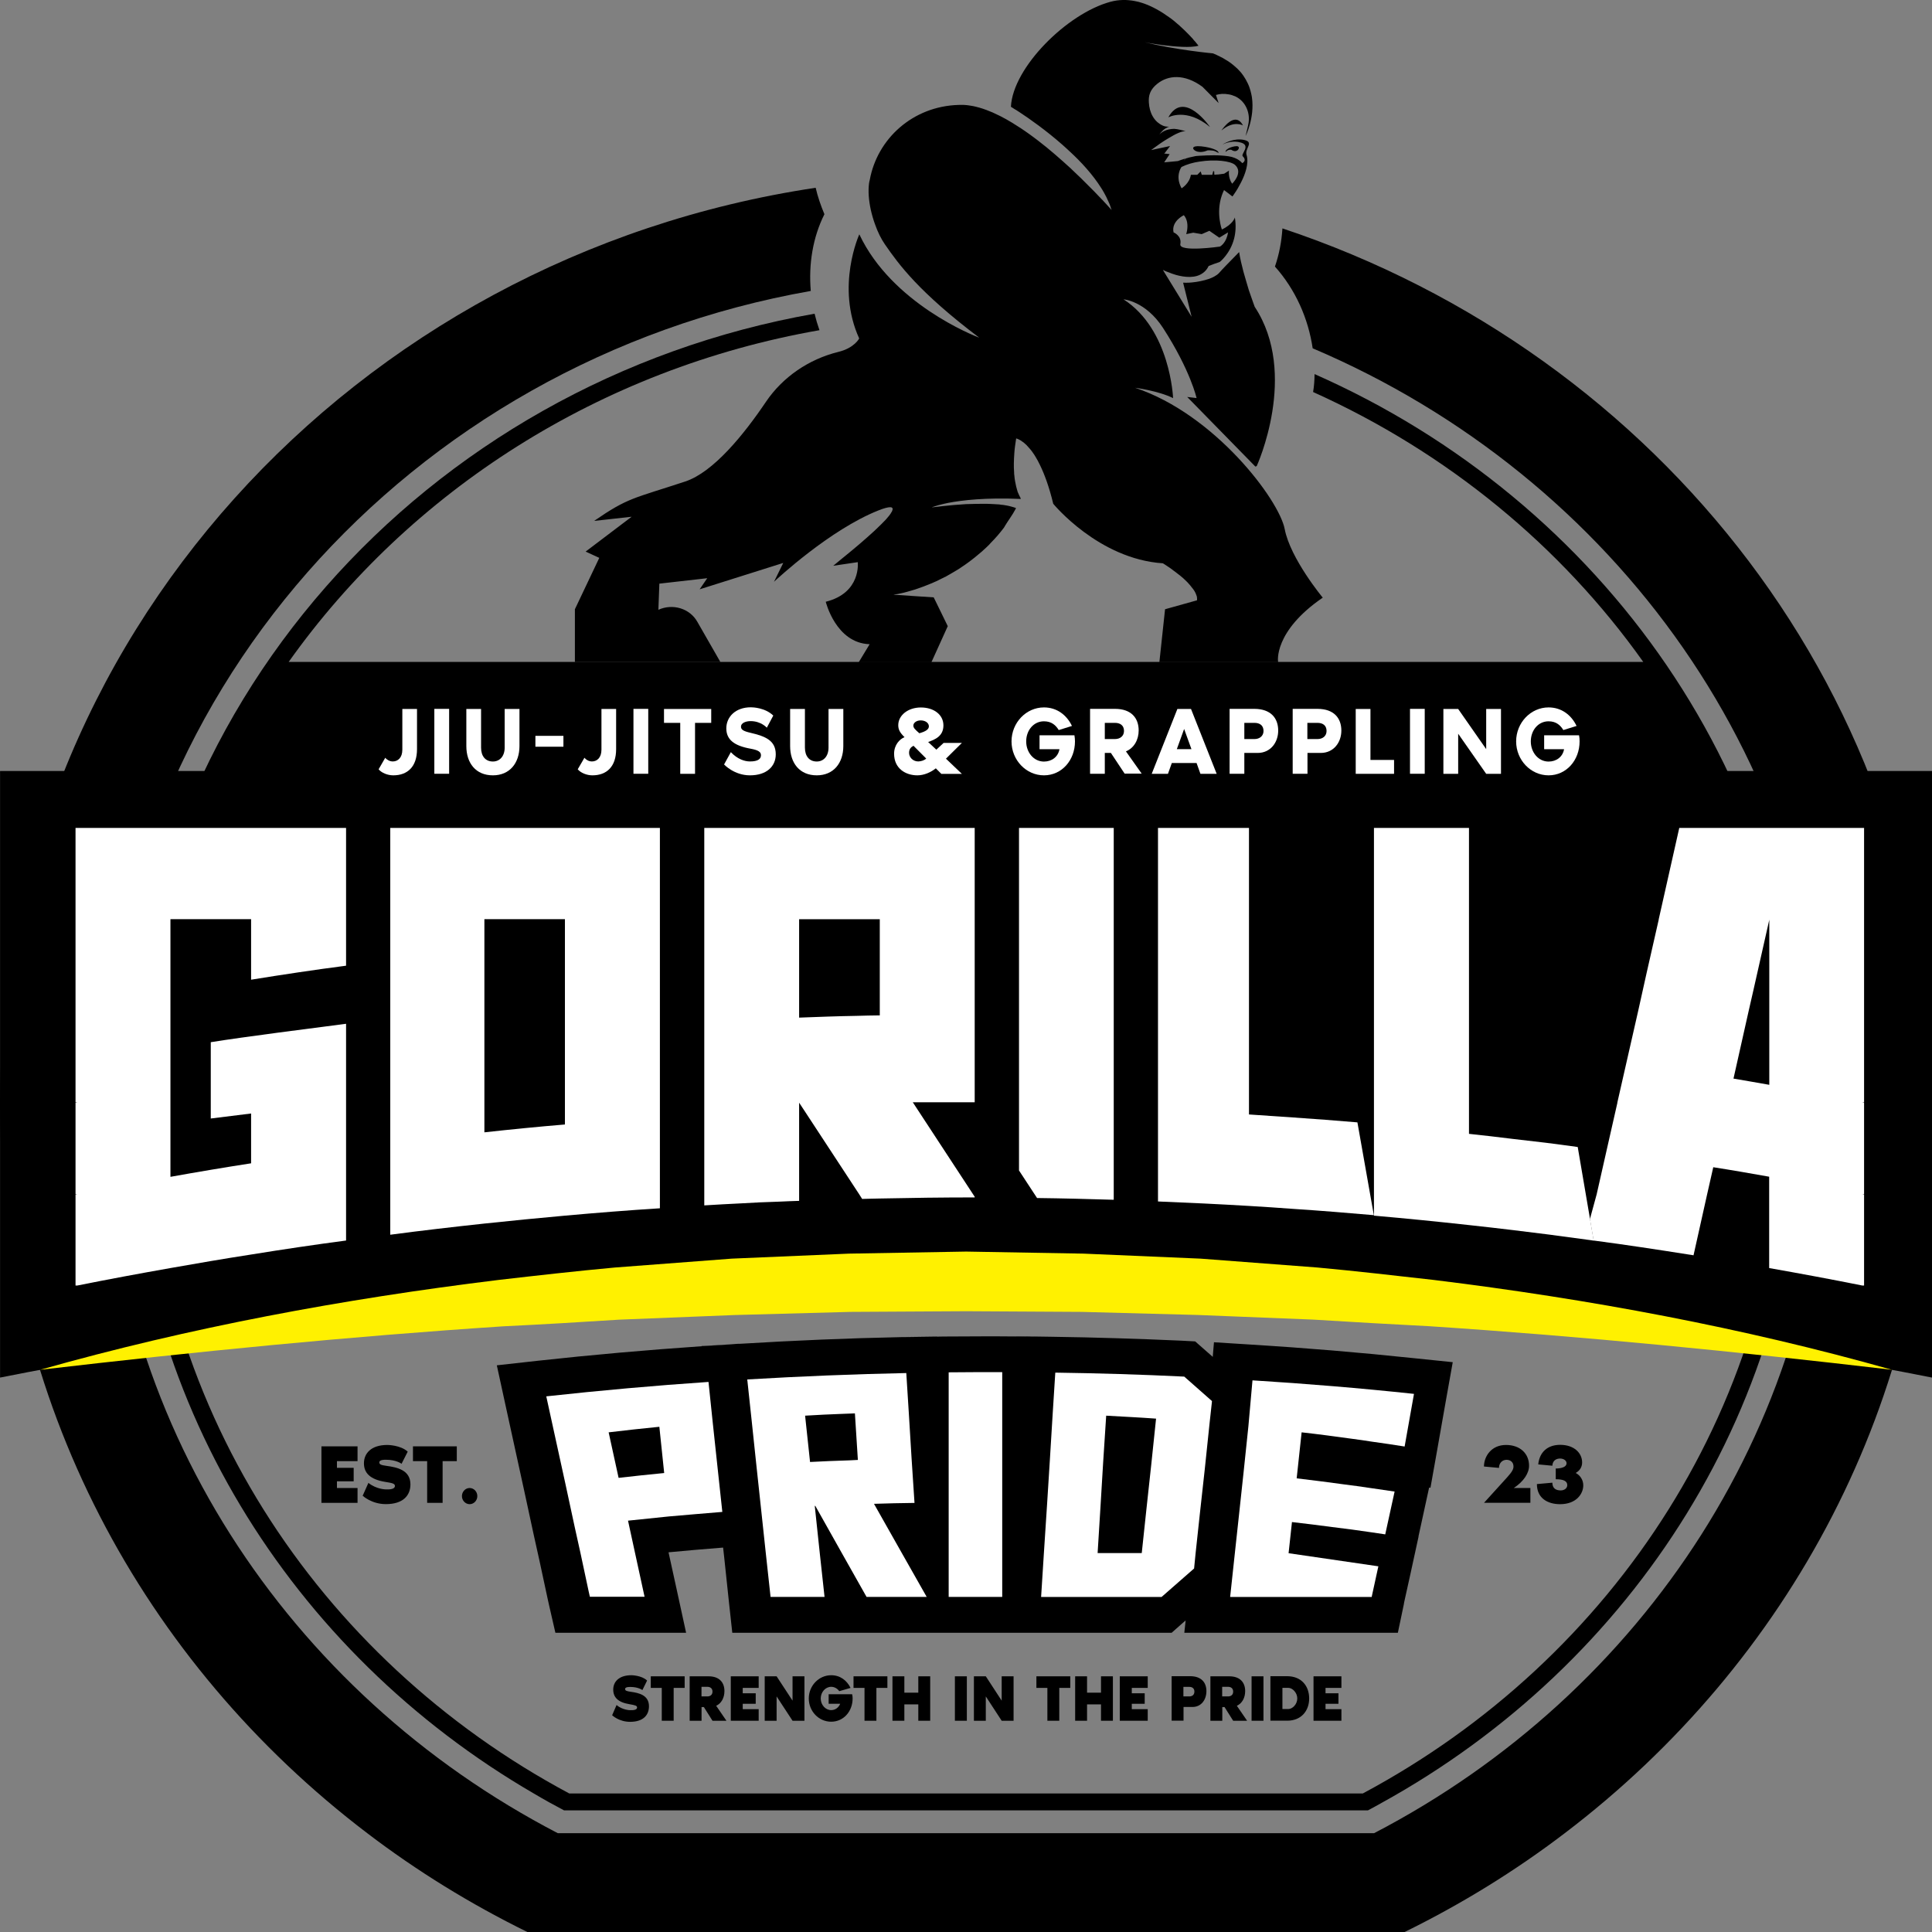
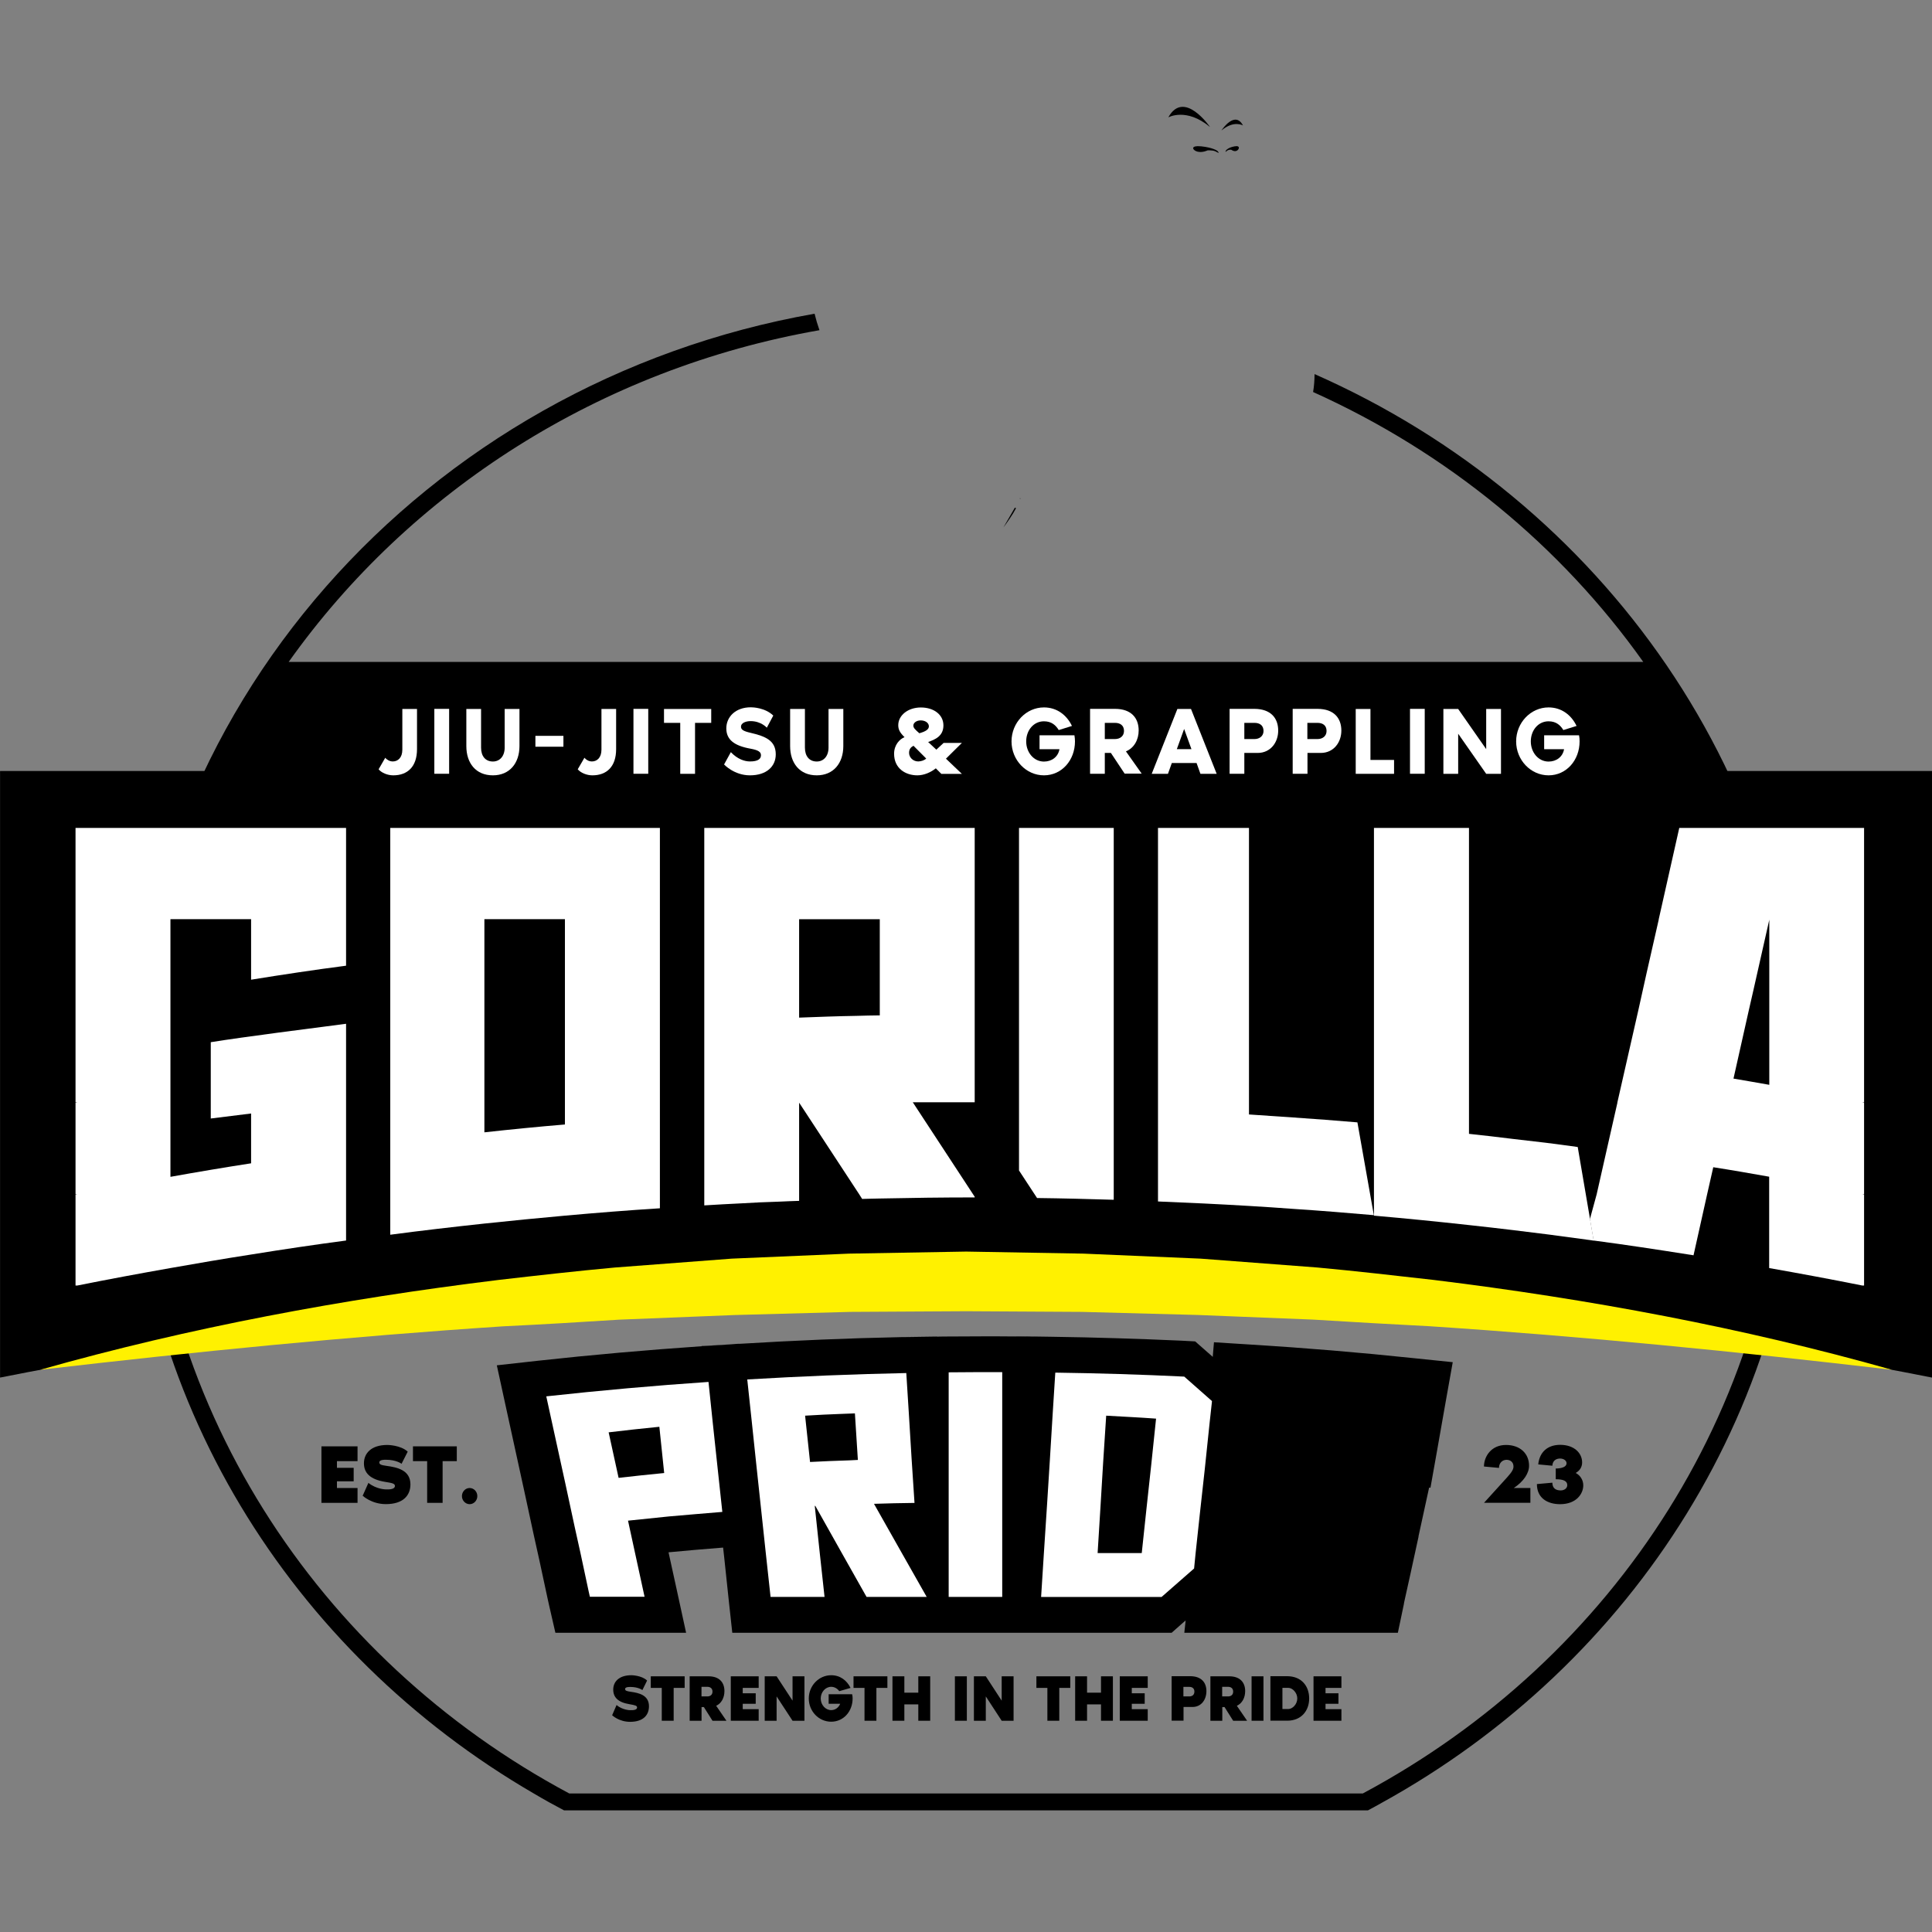
<svg xmlns="http://www.w3.org/2000/svg" width="32" height="32" viewBox="0 0 32 32" fill="none">
  <rect x="0" y="0" width="32" height="32" fill="#808080" stroke="none" />
-   <path d="M32 18.296C32 23.186 29.624 27.546 25.919 30.362C25.097 30.989 24.206 31.538 23.265 32H8.735C7.794 31.538 6.903 30.989 6.081 30.362C2.377 27.546 0 23.186 0 18.296C0 10.617 5.856 4.257 13.51 3.11C13.544 3.257 13.594 3.403 13.655 3.548C13.463 3.93 13.391 4.375 13.429 4.819C6.789 5.987 1.738 11.581 1.738 18.297C1.738 23.506 4.775 28.044 9.238 30.363H22.76C27.22 28.044 30.26 23.506 30.26 18.297C30.26 12.705 26.75 7.898 21.742 5.769C21.669 5.276 21.459 4.798 21.117 4.415C21.187 4.213 21.227 4.001 21.241 3.783C27.5 5.867 32 11.57 32 18.296Z" fill="black" />
  <path d="M21.773 6.196C21.773 6.296 21.765 6.397 21.749 6.493C23.963 7.49 25.853 9.04 27.218 10.964H4.781C6.791 8.133 9.933 6.106 13.573 5.469C13.541 5.379 13.515 5.291 13.492 5.196C7.036 6.333 2.14 11.761 2.14 18.296C2.14 23.134 4.823 27.371 8.84 29.705C9.005 29.803 9.17 29.895 9.342 29.985H22.658C22.737 29.942 22.811 29.904 22.888 29.859C27.055 27.561 29.86 23.244 29.86 18.296C29.859 12.921 26.543 8.3 21.773 6.196ZM22.573 29.705H9.428C5.258 27.477 2.43 23.198 2.43 18.296C2.43 16.377 2.865 14.552 3.642 12.909H28.358C29.135 14.552 29.57 16.377 29.57 18.296C29.57 23.198 26.744 27.476 22.573 29.705Z" fill="black" />
  <path d="M10.749 28.261C10.749 28.403 10.659 28.519 10.436 28.519C10.251 28.519 10.139 28.41 10.139 28.41L10.212 28.241C10.314 28.326 10.436 28.326 10.436 28.326C10.491 28.328 10.552 28.322 10.552 28.281C10.552 28.25 10.516 28.243 10.426 28.227C10.237 28.196 10.157 28.113 10.157 27.985C10.157 27.856 10.251 27.747 10.457 27.747C10.457 27.747 10.625 27.747 10.718 27.835L10.64 27.993C10.64 27.993 10.575 27.941 10.438 27.941C10.373 27.941 10.354 27.956 10.354 27.975C10.354 28 10.371 28.01 10.445 28.021C10.579 28.039 10.749 28.075 10.749 28.261Z" fill="black" />
  <path d="M11.34 27.765V27.957H11.158V28.501H10.961V27.957H10.779V27.765H11.34Z" fill="black" />
  <path d="M12.032 28.501H11.801L11.658 28.274H11.62V28.501H11.423V27.765H11.736C11.916 27.765 11.999 27.868 11.999 28.01C11.999 28.117 11.95 28.214 11.862 28.253L12.032 28.501ZM11.801 28.018C11.801 27.964 11.763 27.939 11.716 27.939H11.619V28.098H11.716C11.763 28.098 11.801 28.073 11.801 28.018Z" fill="black" />
  <path d="M12.302 27.957V28.046H12.517V28.22H12.302V28.309H12.566V28.501H12.104V27.765H12.566V27.957H12.302Z" fill="black" />
  <path d="M13.324 27.765V28.501H13.127L12.863 28.098V28.501H12.666V27.765H12.863L13.127 28.168V27.765H13.324Z" fill="black" />
  <path d="M14.122 28.132C14.122 28.344 13.973 28.517 13.767 28.517C13.561 28.517 13.396 28.344 13.396 28.132C13.396 27.92 13.563 27.747 13.767 27.747C13.915 27.747 14.025 27.831 14.088 27.957L13.901 28.011C13.869 27.967 13.821 27.939 13.767 27.939C13.672 27.939 13.594 28.026 13.594 28.132C13.594 28.238 13.672 28.325 13.767 28.325C13.833 28.325 13.891 28.284 13.916 28.22H13.725V28.062H14.114C14.12 28.086 14.122 28.108 14.122 28.132Z" fill="black" />
  <path d="M14.698 27.765V27.957H14.516V28.501H14.319V27.957H14.137V27.765H14.698Z" fill="black" />
  <path d="M15.407 27.765V28.501H15.21V28.23H14.979V28.501H14.782V27.765H14.979V28.036H15.21V27.765H15.407Z" fill="black" />
  <path d="M15.816 28.501V27.765H16.014V28.501H15.816Z" fill="black" />
  <path d="M16.788 27.765V28.501H16.591L16.328 28.098V28.501H16.131V27.765H16.328L16.591 28.168V27.765H16.788Z" fill="black" />
  <path d="M17.727 27.765V27.957H17.545V28.501H17.348V27.957H17.166V27.765H17.727Z" fill="black" />
  <path d="M18.433 27.765V28.501H18.236V28.23H18.005V28.501H17.808V27.765H18.005V28.036H18.236V27.765H18.433Z" fill="black" />
  <path d="M18.746 27.957V28.046H18.96V28.22H18.746V28.309H19.01V28.501H18.547V27.765H19.01V27.957H18.746Z" fill="black" />
  <path d="M19.982 28.01C19.982 28.152 19.897 28.273 19.751 28.273H19.603V28.5H19.406V27.763H19.718C19.899 27.765 19.982 27.868 19.982 28.01ZM19.783 28.018C19.783 27.964 19.746 27.94 19.698 27.94H19.601V28.098H19.698C19.746 28.098 19.783 28.073 19.783 28.018Z" fill="black" />
  <path d="M20.656 28.501H20.425L20.282 28.274H20.245V28.501H20.048V27.765H20.36C20.541 27.765 20.624 27.868 20.624 28.01C20.624 28.117 20.575 28.214 20.486 28.253L20.656 28.501ZM20.425 28.018C20.425 27.964 20.388 27.939 20.34 27.939H20.243V28.098H20.34C20.388 28.098 20.425 28.073 20.425 28.018Z" fill="black" />
  <path d="M20.73 28.501V27.765H20.927V28.501H20.73Z" fill="black" />
  <path d="M21.684 28.132C21.684 28.337 21.552 28.5 21.321 28.5H21.042V27.763H21.321C21.559 27.765 21.684 27.928 21.684 28.132ZM21.487 28.132C21.487 28.036 21.407 27.956 21.339 27.956H21.241V28.307H21.339C21.406 28.307 21.487 28.229 21.487 28.132Z" fill="black" />
  <path d="M21.955 27.957V28.046H22.169V28.22H21.955V28.309H22.218V28.501H21.756V27.765H22.218V27.957H21.955Z" fill="black" />
  <path d="M16.816 8.411C16.816 8.411 16.816 8.411 16.814 8.411C16.812 8.409 16.811 8.409 16.809 8.407V8.409L16.62 8.736C16.657 8.687 16.693 8.636 16.729 8.582C16.765 8.53 16.797 8.476 16.829 8.417C16.829 8.417 16.826 8.415 16.816 8.411ZM16.895 8.25L16.892 8.26H16.904C16.904 8.26 16.901 8.257 16.895 8.25Z" fill="black" />
-   <path d="M21.909 9.899C21.909 9.899 21.372 9.252 21.279 8.764C21.185 8.275 20.118 6.861 18.801 6.423C18.801 6.423 19.185 6.472 19.43 6.594C19.43 6.594 19.387 5.458 18.609 4.958C18.609 4.958 18.972 4.984 19.263 5.431C19.718 6.135 19.819 6.593 19.819 6.593L19.664 6.575L20.793 7.728L20.815 7.72C20.815 7.72 21.515 6.193 20.782 5.082C20.782 5.082 20.74 4.968 20.685 4.807C20.658 4.716 20.626 4.61 20.595 4.499C20.567 4.391 20.539 4.278 20.524 4.175C20.524 4.175 20.412 4.29 20.315 4.389C20.262 4.443 20.215 4.494 20.191 4.522C20.172 4.543 20.145 4.562 20.109 4.582C20.104 4.584 20.099 4.585 20.094 4.59C20.072 4.6 20.052 4.608 20.028 4.618C19.943 4.647 19.839 4.669 19.744 4.678C19.708 4.682 19.676 4.683 19.645 4.683C19.63 4.683 19.613 4.683 19.596 4.682L19.737 5.247L19.261 4.471C19.265 4.473 19.277 4.479 19.294 4.486C19.305 4.491 19.317 4.497 19.333 4.502C19.357 4.512 19.385 4.523 19.414 4.533C19.433 4.538 19.455 4.546 19.479 4.554C19.62 4.593 19.805 4.615 19.929 4.518C19.965 4.492 19.995 4.455 20.019 4.406L20.118 4.368L20.189 4.344L20.203 4.339C20.203 4.339 20.378 4.203 20.442 3.947C20.466 3.85 20.475 3.734 20.453 3.602C20.453 3.602 20.427 3.711 20.238 3.801C20.238 3.801 20.138 3.532 20.235 3.243C20.245 3.212 20.259 3.179 20.274 3.148L20.413 3.254C20.413 3.254 20.437 3.223 20.47 3.171C20.478 3.159 20.483 3.148 20.492 3.136C20.495 3.128 20.502 3.122 20.505 3.114C20.572 2.999 20.653 2.834 20.66 2.684C20.662 2.642 20.658 2.601 20.646 2.562C20.616 2.454 20.781 2.354 20.602 2.317C20.444 2.285 20.295 2.364 20.249 2.393C20.293 2.372 20.415 2.32 20.556 2.362C20.724 2.413 20.546 2.553 20.584 2.588C20.619 2.622 20.621 2.65 20.611 2.668C20.601 2.691 20.575 2.702 20.575 2.702C20.575 2.702 20.509 2.611 20.346 2.588C20.182 2.565 20.028 2.571 19.865 2.58C19.834 2.581 19.8 2.584 19.768 2.593C19.722 2.601 19.674 2.614 19.634 2.627C19.622 2.645 19.616 2.656 19.611 2.661C19.613 2.656 19.62 2.643 19.628 2.627C19.56 2.648 19.509 2.668 19.509 2.668L19.283 2.689L19.373 2.553C19.348 2.55 19.323 2.548 19.297 2.544L19.283 2.548L19.288 2.54L19.38 2.419L19.125 2.473L19.066 2.486C19.066 2.486 19.079 2.475 19.105 2.457C19.158 2.418 19.258 2.344 19.363 2.284C19.469 2.219 19.576 2.168 19.637 2.174C19.618 2.165 19.491 2.134 19.447 2.134C19.311 2.137 19.239 2.189 19.202 2.23C19.231 2.188 19.283 2.125 19.363 2.099C19.365 2.099 19.365 2.098 19.367 2.098C19.358 2.098 19.311 2.103 19.261 2.081C19.11 2.014 19.039 1.862 19.029 1.702C19.02 1.585 19.047 1.482 19.173 1.384C19.345 1.248 19.615 1.216 19.917 1.438L20.184 1.707L20.14 1.573C20.208 1.552 20.276 1.55 20.344 1.562C20.388 1.567 20.429 1.583 20.47 1.601C20.641 1.688 20.716 1.887 20.674 2.07L20.631 2.254C20.631 2.254 20.784 1.952 20.736 1.614C20.733 1.588 20.726 1.564 20.721 1.539C20.716 1.513 20.707 1.487 20.699 1.462C20.696 1.448 20.689 1.433 20.684 1.42C20.674 1.395 20.662 1.369 20.648 1.345C20.643 1.332 20.634 1.32 20.629 1.309C20.619 1.292 20.607 1.274 20.597 1.258C20.575 1.227 20.553 1.196 20.524 1.168C20.509 1.152 20.492 1.132 20.471 1.116C20.448 1.093 20.422 1.074 20.395 1.052C20.368 1.031 20.339 1.011 20.305 0.992C20.274 0.971 20.24 0.953 20.204 0.936C20.169 0.918 20.131 0.9 20.091 0.884C20.091 0.884 19.492 0.83 18.957 0.699C19 0.708 19.074 0.721 19.163 0.734C19.192 0.737 19.222 0.742 19.256 0.747C19.464 0.773 19.718 0.794 19.851 0.758C19.851 0.758 19.832 0.732 19.795 0.688C19.781 0.675 19.768 0.659 19.753 0.639C19.681 0.561 19.574 0.451 19.44 0.342C19.416 0.324 19.394 0.304 19.368 0.288C19.236 0.192 19.083 0.102 18.92 0.049C18.879 0.036 18.84 0.025 18.799 0.018C18.666 -0.008 18.531 -0.008 18.391 0.03C17.674 0.224 16.775 1.118 16.744 1.769C16.744 1.769 16.768 1.782 16.809 1.81C16.819 1.813 16.828 1.822 16.838 1.827C16.853 1.838 16.87 1.849 16.892 1.862C17.052 1.967 17.324 2.158 17.596 2.397C17.633 2.431 17.672 2.464 17.708 2.499C17.91 2.684 18.102 2.895 18.24 3.115C18.257 3.141 18.272 3.166 18.286 3.192C18.311 3.236 18.335 3.282 18.354 3.328H18.355C18.355 3.331 18.357 3.336 18.359 3.339C18.371 3.364 18.381 3.386 18.388 3.409C18.396 3.432 18.403 3.457 18.412 3.478C18.412 3.478 18.41 3.475 18.403 3.468C18.4 3.463 18.391 3.455 18.379 3.442C18.352 3.413 18.31 3.365 18.254 3.306L18.252 3.305C18.175 3.223 18.075 3.119 17.956 3.003C17.921 2.967 17.885 2.932 17.846 2.896C17.808 2.859 17.769 2.821 17.729 2.784C17.565 2.635 17.385 2.475 17.195 2.33C17.149 2.294 17.1 2.259 17.054 2.225C17.028 2.207 17.001 2.188 16.976 2.17C16.935 2.142 16.894 2.114 16.853 2.089C16.726 2.006 16.597 1.933 16.471 1.877C16.447 1.866 16.425 1.854 16.399 1.846C16.32 1.812 16.24 1.786 16.165 1.768C16.136 1.76 16.107 1.755 16.08 1.751C16.078 1.75 16.077 1.75 16.077 1.75C16.075 1.75 16.073 1.75 16.073 1.75C16.055 1.746 16.036 1.745 16.019 1.742C15.988 1.738 15.956 1.737 15.925 1.737C15.908 1.737 15.89 1.737 15.874 1.738C15.117 1.761 14.53 2.299 14.406 2.98C14.401 2.998 14.396 3.019 14.394 3.037C14.377 3.164 14.389 3.319 14.423 3.475C14.442 3.558 14.466 3.643 14.496 3.723C14.539 3.845 14.595 3.958 14.656 4.046C14.887 4.38 15.213 4.832 16.219 5.593C16.134 5.562 14.771 5.026 14.233 3.881C14.233 3.881 13.838 4.745 14.231 5.606C14.231 5.606 14.153 5.763 13.888 5.828C13.395 5.949 12.963 6.246 12.686 6.656C12.321 7.197 11.815 7.823 11.347 7.976C10.486 8.26 10.407 8.238 9.84 8.628L10.462 8.559L9.7 9.136L9.926 9.24L9.522 10.091V10.965H11.932L11.549 10.297C11.424 10.077 11.142 9.992 10.905 10.1L10.921 9.667L11.714 9.577L11.588 9.761L12.973 9.324L12.82 9.636C12.875 9.585 13.745 8.775 14.545 8.456C14.642 8.417 14.705 8.401 14.744 8.401C14.76 8.401 14.77 8.403 14.775 8.411C14.778 8.411 14.78 8.414 14.783 8.419C14.785 8.422 14.785 8.429 14.785 8.434V8.435C14.785 8.437 14.785 8.437 14.783 8.438C14.785 8.442 14.783 8.448 14.78 8.453C14.78 8.456 14.778 8.461 14.775 8.466C14.773 8.474 14.77 8.481 14.761 8.489C14.756 8.504 14.743 8.518 14.729 8.538C14.719 8.55 14.71 8.563 14.697 8.576C14.688 8.587 14.68 8.599 14.668 8.61C14.627 8.654 14.574 8.706 14.518 8.759L14.476 8.799C14.331 8.932 14.163 9.075 14.03 9.183C14.003 9.206 13.978 9.226 13.954 9.245C13.862 9.322 13.801 9.371 13.801 9.371L14.207 9.311C14.207 9.311 14.27 9.819 13.677 9.967C13.677 9.967 13.844 10.653 14.404 10.67L14.223 10.969H15.427L15.698 10.371L15.465 9.894H15.46L14.797 9.85C14.797 9.85 14.806 9.85 14.816 9.846C14.821 9.846 14.831 9.845 14.839 9.843C14.85 9.842 14.861 9.84 14.872 9.838C14.887 9.835 14.904 9.83 14.924 9.827C14.953 9.822 14.987 9.812 15.025 9.802C15.055 9.793 15.089 9.784 15.125 9.773C15.147 9.768 15.167 9.76 15.191 9.752C15.227 9.74 15.263 9.727 15.303 9.712C15.346 9.696 15.388 9.678 15.436 9.659C15.46 9.649 15.482 9.637 15.506 9.628C15.529 9.618 15.552 9.606 15.577 9.593C15.602 9.582 15.626 9.57 15.65 9.557C15.655 9.556 15.664 9.552 15.669 9.548C15.737 9.51 15.806 9.469 15.876 9.427C15.915 9.402 15.953 9.376 15.99 9.35C16.029 9.322 16.068 9.294 16.107 9.263C16.134 9.242 16.16 9.222 16.185 9.2C16.211 9.178 16.238 9.157 16.264 9.134C16.289 9.111 16.314 9.087 16.34 9.064C16.366 9.04 16.391 9.015 16.413 8.989C16.49 8.912 16.561 8.829 16.629 8.739L16.818 8.412C16.812 8.411 16.804 8.407 16.794 8.403C16.775 8.398 16.748 8.389 16.71 8.38C16.683 8.375 16.653 8.368 16.615 8.363C16.597 8.362 16.575 8.36 16.551 8.355C16.525 8.354 16.496 8.352 16.466 8.35C16.447 8.349 16.427 8.349 16.406 8.347C16.383 8.345 16.357 8.345 16.333 8.345C16.24 8.344 16.129 8.345 15.998 8.35C15.934 8.354 15.866 8.36 15.793 8.365C15.684 8.375 15.563 8.388 15.432 8.404C15.432 8.404 15.455 8.394 15.499 8.381C15.523 8.373 15.55 8.365 15.584 8.357C15.62 8.347 15.66 8.339 15.706 8.329C15.937 8.285 16.325 8.239 16.902 8.264L16.906 8.254C16.901 8.244 16.891 8.226 16.879 8.2C16.875 8.192 16.874 8.187 16.869 8.177C16.865 8.169 16.863 8.162 16.858 8.153C16.855 8.14 16.848 8.125 16.845 8.109C16.843 8.105 16.841 8.099 16.841 8.094C16.833 8.071 16.828 8.046 16.823 8.019C16.819 8.006 16.818 7.991 16.814 7.976C16.811 7.962 16.809 7.945 16.806 7.927C16.804 7.912 16.802 7.896 16.801 7.877C16.797 7.86 16.797 7.841 16.797 7.823C16.789 7.731 16.792 7.623 16.801 7.498C16.806 7.424 16.818 7.346 16.831 7.262C16.831 7.262 16.853 7.266 16.887 7.285C16.899 7.29 16.911 7.298 16.926 7.31C16.931 7.313 16.942 7.32 16.95 7.326C16.959 7.331 16.965 7.339 16.974 7.347C16.977 7.351 16.982 7.352 16.986 7.357C16.994 7.362 17.001 7.372 17.01 7.38C17.011 7.383 17.015 7.388 17.02 7.391C17.035 7.408 17.052 7.427 17.069 7.447C17.084 7.465 17.1 7.486 17.115 7.509C17.127 7.525 17.139 7.545 17.151 7.565C17.176 7.604 17.2 7.651 17.224 7.7C17.3 7.855 17.377 8.063 17.445 8.344C17.445 8.344 18.194 9.26 19.261 9.33C19.261 9.33 19.304 9.356 19.367 9.399C19.39 9.415 19.416 9.433 19.44 9.453C19.457 9.466 19.476 9.477 19.492 9.492C19.509 9.505 19.53 9.521 19.549 9.536C19.584 9.564 19.616 9.593 19.649 9.626C19.664 9.641 19.681 9.657 19.695 9.675C19.71 9.691 19.725 9.709 19.737 9.726C19.774 9.768 19.802 9.814 19.815 9.856C19.819 9.866 19.82 9.874 19.824 9.882C19.827 9.904 19.829 9.923 19.826 9.943L19.297 10.091L19.203 10.967H21.172C21.163 10.965 21.092 10.457 21.909 9.899ZM19.569 2.766C19.656 2.722 19.763 2.691 19.871 2.676H19.873C20.121 2.637 20.383 2.664 20.458 2.733C20.597 2.862 20.408 3.043 20.408 3.043C20.337 2.94 20.356 2.826 20.356 2.826L20.276 2.877C20.276 2.877 20.223 2.885 20.177 2.89C20.165 2.89 20.155 2.891 20.147 2.891C20.131 2.893 20.119 2.895 20.116 2.895C20.113 2.895 20.111 2.872 20.111 2.842L20.096 2.831L20.079 2.895H19.905L19.887 2.839L19.831 2.895H19.725C19.701 3.042 19.571 3.119 19.571 3.119C19.457 2.914 19.569 2.766 19.569 2.766ZM19.511 3.633C19.557 3.589 19.608 3.564 19.608 3.564C19.639 3.6 19.654 3.641 19.662 3.68C19.681 3.782 19.647 3.878 19.647 3.878L19.764 3.854L19.904 3.878L20.031 3.823L20.196 3.937L20.274 3.889L20.34 3.849C20.337 3.872 20.332 3.889 20.327 3.909C20.29 4.041 20.206 4.084 20.206 4.084C20.206 4.084 19.523 4.183 19.55 4.043C19.577 3.904 19.438 3.849 19.438 3.849C19.416 3.754 19.462 3.682 19.511 3.633Z" fill="black" />
  <path d="M20.041 2.103C19.647 1.776 19.351 1.944 19.351 1.944C19.611 1.474 20.041 2.103 20.041 2.103Z" fill="black" />
  <path d="M20.588 2.078C20.588 2.078 20.437 1.987 20.231 2.161C20.248 2.134 20.457 1.831 20.588 2.078Z" fill="black" />
  <path d="M20.182 2.53C20.179 2.53 20.174 2.529 20.167 2.525C20.163 2.524 20.157 2.522 20.151 2.517C20.126 2.503 20.099 2.494 20.073 2.493H20.072C20.031 2.488 20 2.491 20 2.491C20 2.491 19.919 2.532 19.835 2.512C19.762 2.494 19.716 2.424 19.837 2.421H19.839C19.854 2.421 19.876 2.423 19.898 2.424C20.094 2.445 20.162 2.498 20.162 2.498C20.162 2.498 20.196 2.53 20.182 2.53Z" fill="black" />
  <path d="M20.481 2.498C20.439 2.516 20.395 2.481 20.395 2.481C20.395 2.481 20.352 2.471 20.315 2.504C20.311 2.507 20.306 2.509 20.303 2.514C20.299 2.516 20.298 2.516 20.299 2.514C20.294 2.511 20.31 2.486 20.31 2.486C20.31 2.486 20.347 2.442 20.449 2.424C20.551 2.404 20.525 2.481 20.481 2.498Z" fill="black" />
  <path d="M32 22.817C22.196 20.865 9.805 20.865 0.001 22.817C0.001 19.782 0.001 15.805 0.001 12.77C9.909 12.77 22.092 12.77 32 12.77C32 15.803 32 19.782 32 22.817Z" fill="black" />
  <path d="M5.581 24.201V24.312H5.858V24.535H5.581V24.646H5.922V24.892H5.324V23.956H5.922V24.201H5.581Z" fill="black" />
  <path d="M6.798 24.586C6.798 24.767 6.68 24.913 6.391 24.913C6.153 24.913 6.007 24.774 6.007 24.774L6.102 24.561C6.235 24.669 6.391 24.669 6.391 24.669C6.463 24.672 6.541 24.664 6.541 24.612C6.541 24.571 6.493 24.563 6.376 24.544C6.131 24.503 6.028 24.398 6.028 24.236C6.028 24.072 6.148 23.933 6.415 23.933C6.415 23.933 6.633 23.933 6.753 24.044L6.651 24.245C6.651 24.245 6.568 24.178 6.39 24.178C6.306 24.178 6.283 24.197 6.283 24.222C6.283 24.253 6.305 24.266 6.4 24.279C6.578 24.303 6.798 24.349 6.798 24.586Z" fill="black" />
  <path d="M7.566 23.956V24.201H7.331V24.892H7.075V24.201H6.84V23.956H7.566Z" fill="black" />
  <path d="M7.651 24.78C7.651 24.707 7.709 24.646 7.778 24.646C7.85 24.646 7.906 24.707 7.906 24.78C7.906 24.854 7.848 24.914 7.778 24.914C7.709 24.913 7.651 24.854 7.651 24.78Z" fill="black" />
  <path d="M24.944 23.933C25.177 23.933 25.326 24.075 25.326 24.277C25.326 24.4 25.238 24.537 25.073 24.646H25.348V24.891H24.58L24.964 24.468C25.053 24.37 25.068 24.328 25.068 24.29C25.068 24.22 25.02 24.179 24.953 24.179C24.886 24.179 24.828 24.23 24.828 24.313L24.579 24.29C24.58 24.119 24.703 23.933 24.944 23.933Z" fill="black" />
  <path d="M26.224 24.602C26.224 24.741 26.11 24.914 25.84 24.914C25.631 24.914 25.456 24.813 25.456 24.581L25.712 24.558C25.712 24.651 25.77 24.686 25.85 24.686C25.914 24.686 25.959 24.648 25.959 24.598C25.959 24.526 25.887 24.501 25.768 24.501V24.323C25.768 24.323 25.947 24.328 25.947 24.235C25.947 24.194 25.902 24.158 25.84 24.158C25.775 24.158 25.716 24.192 25.712 24.277L25.478 24.255C25.5 24.042 25.642 23.931 25.841 23.931C26.076 23.931 26.205 24.07 26.205 24.222C26.205 24.302 26.163 24.361 26.098 24.397C26.171 24.434 26.224 24.511 26.224 24.602Z" fill="black" />
  <path d="M6.907 11.743V12.408C6.907 12.7 6.749 12.842 6.514 12.842C6.419 12.842 6.32 12.801 6.271 12.742L6.381 12.551C6.41 12.587 6.458 12.612 6.506 12.612C6.589 12.612 6.664 12.551 6.664 12.417V11.743H6.907Z" fill="white" />
  <path d="M7.194 12.816V11.741H7.439V12.816H7.194Z" fill="white" />
  <path d="M8.604 11.743V12.357C8.604 12.639 8.442 12.842 8.164 12.842C7.88 12.842 7.724 12.639 7.724 12.357V11.743H7.968V12.383C7.968 12.525 8.041 12.613 8.164 12.613C8.279 12.613 8.359 12.523 8.359 12.383V11.743H8.604Z" fill="white" />
  <path d="M8.868 12.368V12.188H9.332V12.368H8.868Z" fill="white" />
  <path d="M10.205 11.743V12.408C10.205 12.7 10.047 12.842 9.812 12.842C9.717 12.842 9.619 12.801 9.569 12.742L9.68 12.551C9.709 12.587 9.756 12.612 9.804 12.612C9.887 12.612 9.962 12.551 9.962 12.417V11.743H10.205Z" fill="white" />
  <path d="M10.492 12.816V11.741H10.737V12.816H10.492Z" fill="white" />
  <path d="M11.78 11.743V11.973H11.512V12.817H11.267V11.973H10.998V11.743H11.78Z" fill="white" />
  <path d="M12.849 12.494C12.849 12.692 12.7 12.842 12.421 12.842C12.159 12.842 11.993 12.662 11.993 12.662L12.105 12.458C12.217 12.576 12.336 12.612 12.421 12.612C12.557 12.612 12.604 12.569 12.604 12.509C12.604 12.458 12.567 12.425 12.433 12.401C12.158 12.352 12.03 12.249 12.03 12.064C12.03 11.875 12.181 11.715 12.436 11.715C12.47 11.715 12.672 11.721 12.808 11.852L12.701 12.053C12.701 12.053 12.606 11.944 12.433 11.944C12.35 11.944 12.273 11.976 12.273 12.035C12.273 12.084 12.309 12.11 12.433 12.138C12.676 12.195 12.849 12.264 12.849 12.494Z" fill="white" />
  <path d="M13.968 11.743V12.357C13.968 12.639 13.806 12.842 13.528 12.842C13.244 12.842 13.087 12.639 13.087 12.357V11.743H13.332V12.383C13.332 12.525 13.405 12.613 13.528 12.613C13.643 12.613 13.723 12.523 13.723 12.383V11.743H13.968Z" fill="white" />
  <path d="M15.668 12.566L15.932 12.818H15.592L15.5 12.726C15.419 12.791 15.306 12.842 15.194 12.842C15.002 12.842 14.809 12.731 14.809 12.484C14.809 12.337 14.902 12.241 14.982 12.21C14.902 12.132 14.878 12.081 14.878 12.011C14.878 11.849 15.038 11.718 15.252 11.718C15.47 11.718 15.626 11.839 15.626 12.015C15.626 12.192 15.49 12.248 15.373 12.29L15.509 12.417L15.629 12.305H15.932L15.668 12.566ZM15.341 12.564L15.13 12.352C15.089 12.375 15.057 12.404 15.057 12.47C15.057 12.543 15.121 12.612 15.21 12.612C15.257 12.61 15.308 12.595 15.341 12.564ZM15.385 12.024C15.38 11.97 15.323 11.932 15.249 11.932C15.176 11.932 15.128 11.975 15.128 12.017C15.128 12.056 15.155 12.082 15.227 12.145C15.327 12.117 15.39 12.082 15.385 12.024Z" fill="white" />
  <path d="M17.805 12.28C17.805 12.591 17.587 12.842 17.291 12.842C16.996 12.842 16.754 12.589 16.754 12.28C16.754 11.97 16.996 11.717 17.291 11.717C17.504 11.717 17.667 11.841 17.755 12.024L17.536 12.092C17.49 12.017 17.421 11.947 17.291 11.947C17.12 11.947 16.997 12.096 16.997 12.28C16.997 12.463 17.123 12.614 17.291 12.614C17.422 12.614 17.526 12.535 17.548 12.409H17.218V12.179H17.796C17.801 12.212 17.805 12.243 17.805 12.28Z" fill="white" />
  <path d="M18.629 12.816L18.4 12.471H18.299V12.816H18.055V11.741H18.469C18.736 11.741 18.86 11.892 18.86 12.099C18.86 12.251 18.785 12.39 18.649 12.445L18.91 12.814H18.629V12.816ZM18.299 12.241H18.469C18.551 12.241 18.617 12.192 18.617 12.107C18.617 12.011 18.549 11.973 18.469 11.973H18.299V12.241Z" fill="white" />
  <path d="M19.819 12.638H19.409L19.345 12.817H19.076L19.501 11.743H19.727L20.152 12.817H19.883L19.819 12.638ZM19.734 12.408L19.613 12.074L19.492 12.408H19.734Z" fill="white" />
  <path d="M21.171 12.101C21.171 12.295 21.046 12.471 20.83 12.471H20.61V12.816H20.366V11.741H20.78C21.047 11.743 21.171 11.893 21.171 12.101ZM20.928 12.107C20.928 12.011 20.86 11.973 20.78 11.973H20.61V12.241H20.78C20.86 12.241 20.928 12.192 20.928 12.107Z" fill="white" />
  <path d="M22.217 12.101C22.217 12.295 22.091 12.471 21.875 12.471H21.656V12.816H21.411V11.741H21.826C22.093 11.743 22.217 11.893 22.217 12.101ZM21.972 12.107C21.972 12.011 21.904 11.973 21.824 11.973H21.654V12.241H21.824C21.906 12.241 21.972 12.192 21.972 12.107Z" fill="white" />
  <path d="M23.09 12.587V12.817H22.455V11.743H22.699V12.587H23.09Z" fill="white" />
  <path d="M23.354 12.816V11.741H23.598V12.816H23.354Z" fill="white" />
  <path d="M24.861 11.743V12.817H24.616L24.152 12.153V12.817H23.907V11.743H24.152L24.616 12.408V11.743H24.861Z" fill="white" />
  <path d="M26.163 12.28C26.163 12.591 25.945 12.842 25.649 12.842C25.354 12.842 25.112 12.589 25.112 12.28C25.112 11.97 25.354 11.717 25.649 11.717C25.862 11.717 26.025 11.841 26.113 12.024L25.894 12.092C25.848 12.017 25.779 11.947 25.649 11.947C25.478 11.947 25.355 12.096 25.355 12.28C25.355 12.463 25.481 12.614 25.649 12.614C25.78 12.614 25.884 12.535 25.906 12.409H25.576V12.179H26.154C26.161 12.212 26.163 12.243 26.163 12.28Z" fill="white" />
  <path d="M24.062 22.562L23.951 23.184L23.797 24.058L23.693 24.642L23.671 24.638L23.63 24.826L23.494 25.45H23.496L23.362 26.066L23.255 26.549L23.253 26.567L23.153 27.044H19.616L19.638 26.84L19.581 26.889L19.406 27.044H12.129L12.071 26.512L11.994 25.785L11.977 25.633L11.938 25.636C11.67 25.656 11.388 25.682 11.073 25.711L11.208 26.327L11.364 27.044H9.199L9.092 26.577L9.071 26.482L8.935 25.849L8.84 25.421L8.687 24.712L8.523 23.962L8.368 23.253L8.229 22.614L8.903 22.539C9.802 22.44 10.715 22.36 11.619 22.298H11.622L12.098 22.267L12.215 22.258L12.265 22.257C13.147 22.203 14.042 22.165 14.924 22.147L15.021 22.146H15.028L15.519 22.139L15.633 22.137C15.852 22.136 16.071 22.134 16.291 22.134H16.532L16.826 22.136L17.145 22.137L17.417 22.141C18.15 22.151 18.875 22.175 19.574 22.206L19.796 22.218L19.961 22.363L20.087 22.474L20.107 22.232L20.711 22.27C21.611 22.325 22.521 22.401 23.411 22.495L24.062 22.562Z" fill="black" />
  <path d="M15.026 22.144L15.517 22.137V22.134L15.026 22.144ZM11.621 22.298L12.096 22.267L11.621 22.294V22.298Z" fill="black" />
  <path d="M16.822 22.131V22.134L17.142 22.136L16.822 22.131Z" fill="black" />
  <path d="M11.964 25.042L11.886 24.317L11.804 23.551L11.735 22.889C10.839 22.95 9.942 23.03 9.048 23.128L9.203 23.837L9.367 24.586L9.52 25.297L9.614 25.721L9.75 26.358L9.77 26.447H10.676L10.518 25.721L10.402 25.187C10.625 25.165 10.853 25.14 11.079 25.117C11.369 25.093 11.665 25.065 11.964 25.042ZM10.246 24.478L10.081 23.724C10.356 23.691 10.637 23.66 10.921 23.632L11.001 24.398C10.746 24.423 10.494 24.449 10.246 24.478Z" fill="white" />
  <path d="M14.938 25.725L14.476 24.908C14.697 24.901 14.921 24.895 15.147 24.893L15.099 24.162L15.052 23.391L15.011 22.742C14.132 22.76 13.256 22.796 12.377 22.848L12.447 23.502L12.528 24.269L12.606 24.996L12.684 25.725L12.763 26.45H13.657L13.578 25.725L13.495 24.942H13.504L13.944 25.725L14.353 26.45H15.349L14.938 25.725ZM14.07 24.188C13.85 24.194 13.633 24.204 13.417 24.215L13.335 23.448C13.437 23.443 13.539 23.436 13.643 23.431C13.815 23.425 13.986 23.415 14.16 23.41L14.209 24.181C14.163 24.184 14.116 24.186 14.07 24.188Z" fill="white" />
-   <path d="M21.559 23.724L21.477 24.486C21.729 24.516 21.977 24.547 22.222 24.581C22.39 24.602 22.56 24.625 22.723 24.65C22.851 24.668 22.976 24.687 23.099 24.705L22.944 25.414C22.873 25.403 22.798 25.393 22.723 25.381C22.507 25.349 22.288 25.319 22.067 25.293C21.848 25.264 21.622 25.235 21.399 25.21L21.343 25.726L22.83 25.943L22.723 26.433L22.72 26.451H20.375L20.453 25.726L20.519 25.117L20.597 24.392L20.677 23.627L20.745 22.863C21.637 22.918 22.529 22.992 23.42 23.087L23.265 23.959C23.088 23.931 22.907 23.903 22.727 23.879C22.614 23.861 22.504 23.845 22.388 23.83C22.113 23.792 21.838 23.755 21.559 23.724Z" fill="white" />
  <path d="M19.615 22.801C18.903 22.766 18.191 22.745 17.479 22.735L17.436 23.413L17.389 24.183L17.343 24.914L17.29 25.726L17.244 26.451H19.239L19.778 25.979L19.803 25.726L19.875 25.058L19.955 24.333L20.035 23.567L20.072 23.23L20.074 23.206L19.615 22.801ZM19.068 24.263L18.989 24.991L18.911 25.724H18.18L18.228 24.949L18.272 24.217L18.322 23.448C18.6 23.464 18.876 23.477 19.148 23.497L19.068 24.263Z" fill="white" />
  <path d="M16.6 22.727V26.45H15.713V22.73C16.007 22.727 16.304 22.726 16.6 22.727Z" fill="white" />
  <path d="M31.337 22.688C28.775 22.387 26.224 22.134 23.669 21.966C23.031 21.933 22.392 21.897 21.753 21.857L19.836 21.78L17.919 21.729L16.002 21.718L14.085 21.729L12.168 21.781L10.251 21.858C9.614 21.899 8.975 21.937 8.334 21.968C5.778 22.136 3.227 22.389 0.665 22.688C3.142 21.986 5.69 21.514 8.256 21.2C8.898 21.126 9.541 21.053 10.185 20.994L12.12 20.847L14.061 20.764L16.003 20.73L17.946 20.764L19.885 20.847L21.821 20.994C22.465 21.053 23.107 21.128 23.749 21.2C26.312 21.515 28.86 21.987 31.337 22.688Z" fill="#FFF100" />
  <path d="M6.464 13.713V20.451C6.984 20.382 7.503 20.322 8.023 20.266C8.466 20.219 8.912 20.175 9.357 20.135C9.88 20.088 10.405 20.046 10.93 20.013V13.713H6.464ZM9.357 18.625C8.912 18.662 8.466 18.706 8.023 18.755V15.224H9.357V18.625Z" fill="white" />
  <path d="M27.814 13.713L27.474 15.225L27.473 15.235L27.272 16.12L27.133 16.746L26.941 17.59L26.789 18.259L26.788 18.27L26.608 19.064L26.446 19.781L26.334 20.192L26.395 20.547C26.92 20.616 27.444 20.696 27.971 20.779C27.998 20.782 28.025 20.787 28.05 20.792L28.276 19.779L28.377 19.333C28.686 19.381 28.994 19.435 29.303 19.49V21.003C29.818 21.094 30.331 21.189 30.844 21.292H30.875V19.786C30.865 19.784 30.854 19.782 30.844 19.779H30.875V18.262C30.865 18.26 30.854 18.259 30.844 18.255H30.875V13.713H27.814ZM29.305 17.968C29.107 17.932 28.909 17.899 28.712 17.865L28.963 16.746L29.041 16.405L29.305 15.234V17.968ZM29.305 15.232V15.224H29.306L29.305 15.232Z" fill="white" />
  <path d="M5.732 13.713V15.995C5.209 16.063 4.684 16.142 4.159 16.227V15.224H2.823V19.492C3.268 19.412 3.713 19.337 4.159 19.268V18.443L3.491 18.526V17.262C4.014 17.177 5.207 17.025 5.732 16.957V20.547C5.209 20.616 4.684 20.694 4.159 20.779C3.713 20.848 3.268 20.924 2.823 21.003C2.308 21.094 1.795 21.189 1.282 21.292H1.251V19.786C1.261 19.784 1.271 19.782 1.282 19.779H1.251V18.262C1.261 18.26 1.271 18.259 1.282 18.255H1.251V13.713H5.732Z" fill="white" />
  <path d="M11.665 13.713V19.965C11.87 19.952 12.079 19.941 12.285 19.931C12.383 19.925 12.482 19.921 12.582 19.915C12.691 19.912 12.798 19.907 12.905 19.903C13.017 19.897 13.126 19.894 13.236 19.89V18.264L13.24 18.27L13.31 18.376L14.231 19.781L14.28 19.858C14.377 19.854 14.474 19.854 14.571 19.851C15.094 19.84 15.619 19.833 16.144 19.833V19.822L16.117 19.781L15.167 18.331L15.126 18.268L15.118 18.257H16.144V13.713H11.665ZM13.236 16.855V15.225H14.572V16.818C14.443 16.82 14.31 16.821 14.181 16.826C13.865 16.831 13.553 16.843 13.236 16.855Z" fill="white" />
  <path d="M18.447 13.713V19.872C18.022 19.859 17.599 19.848 17.177 19.843L16.878 19.387V13.713H18.447Z" fill="white" />
  <path d="M22.483 18.59L22.755 20.127C22.31 20.088 21.866 20.052 21.421 20.023C21.177 20.005 20.933 19.988 20.687 19.974C20.184 19.944 19.683 19.92 19.18 19.9V13.713H20.687V18.459C20.932 18.476 21.175 18.491 21.421 18.509C21.868 18.54 22.038 18.553 22.483 18.59Z" fill="white" />
  <path d="M26.132 18.998L26.397 20.549C26.358 20.542 26.317 20.537 26.278 20.532C25.872 20.475 25.469 20.423 25.065 20.375C24.82 20.346 24.577 20.317 24.331 20.291C23.807 20.233 23.284 20.181 22.757 20.135V13.713H24.331V18.78C24.575 18.806 24.818 18.834 25.065 18.865C25.508 18.915 25.687 18.936 26.132 18.998Z" fill="white" />
</svg>